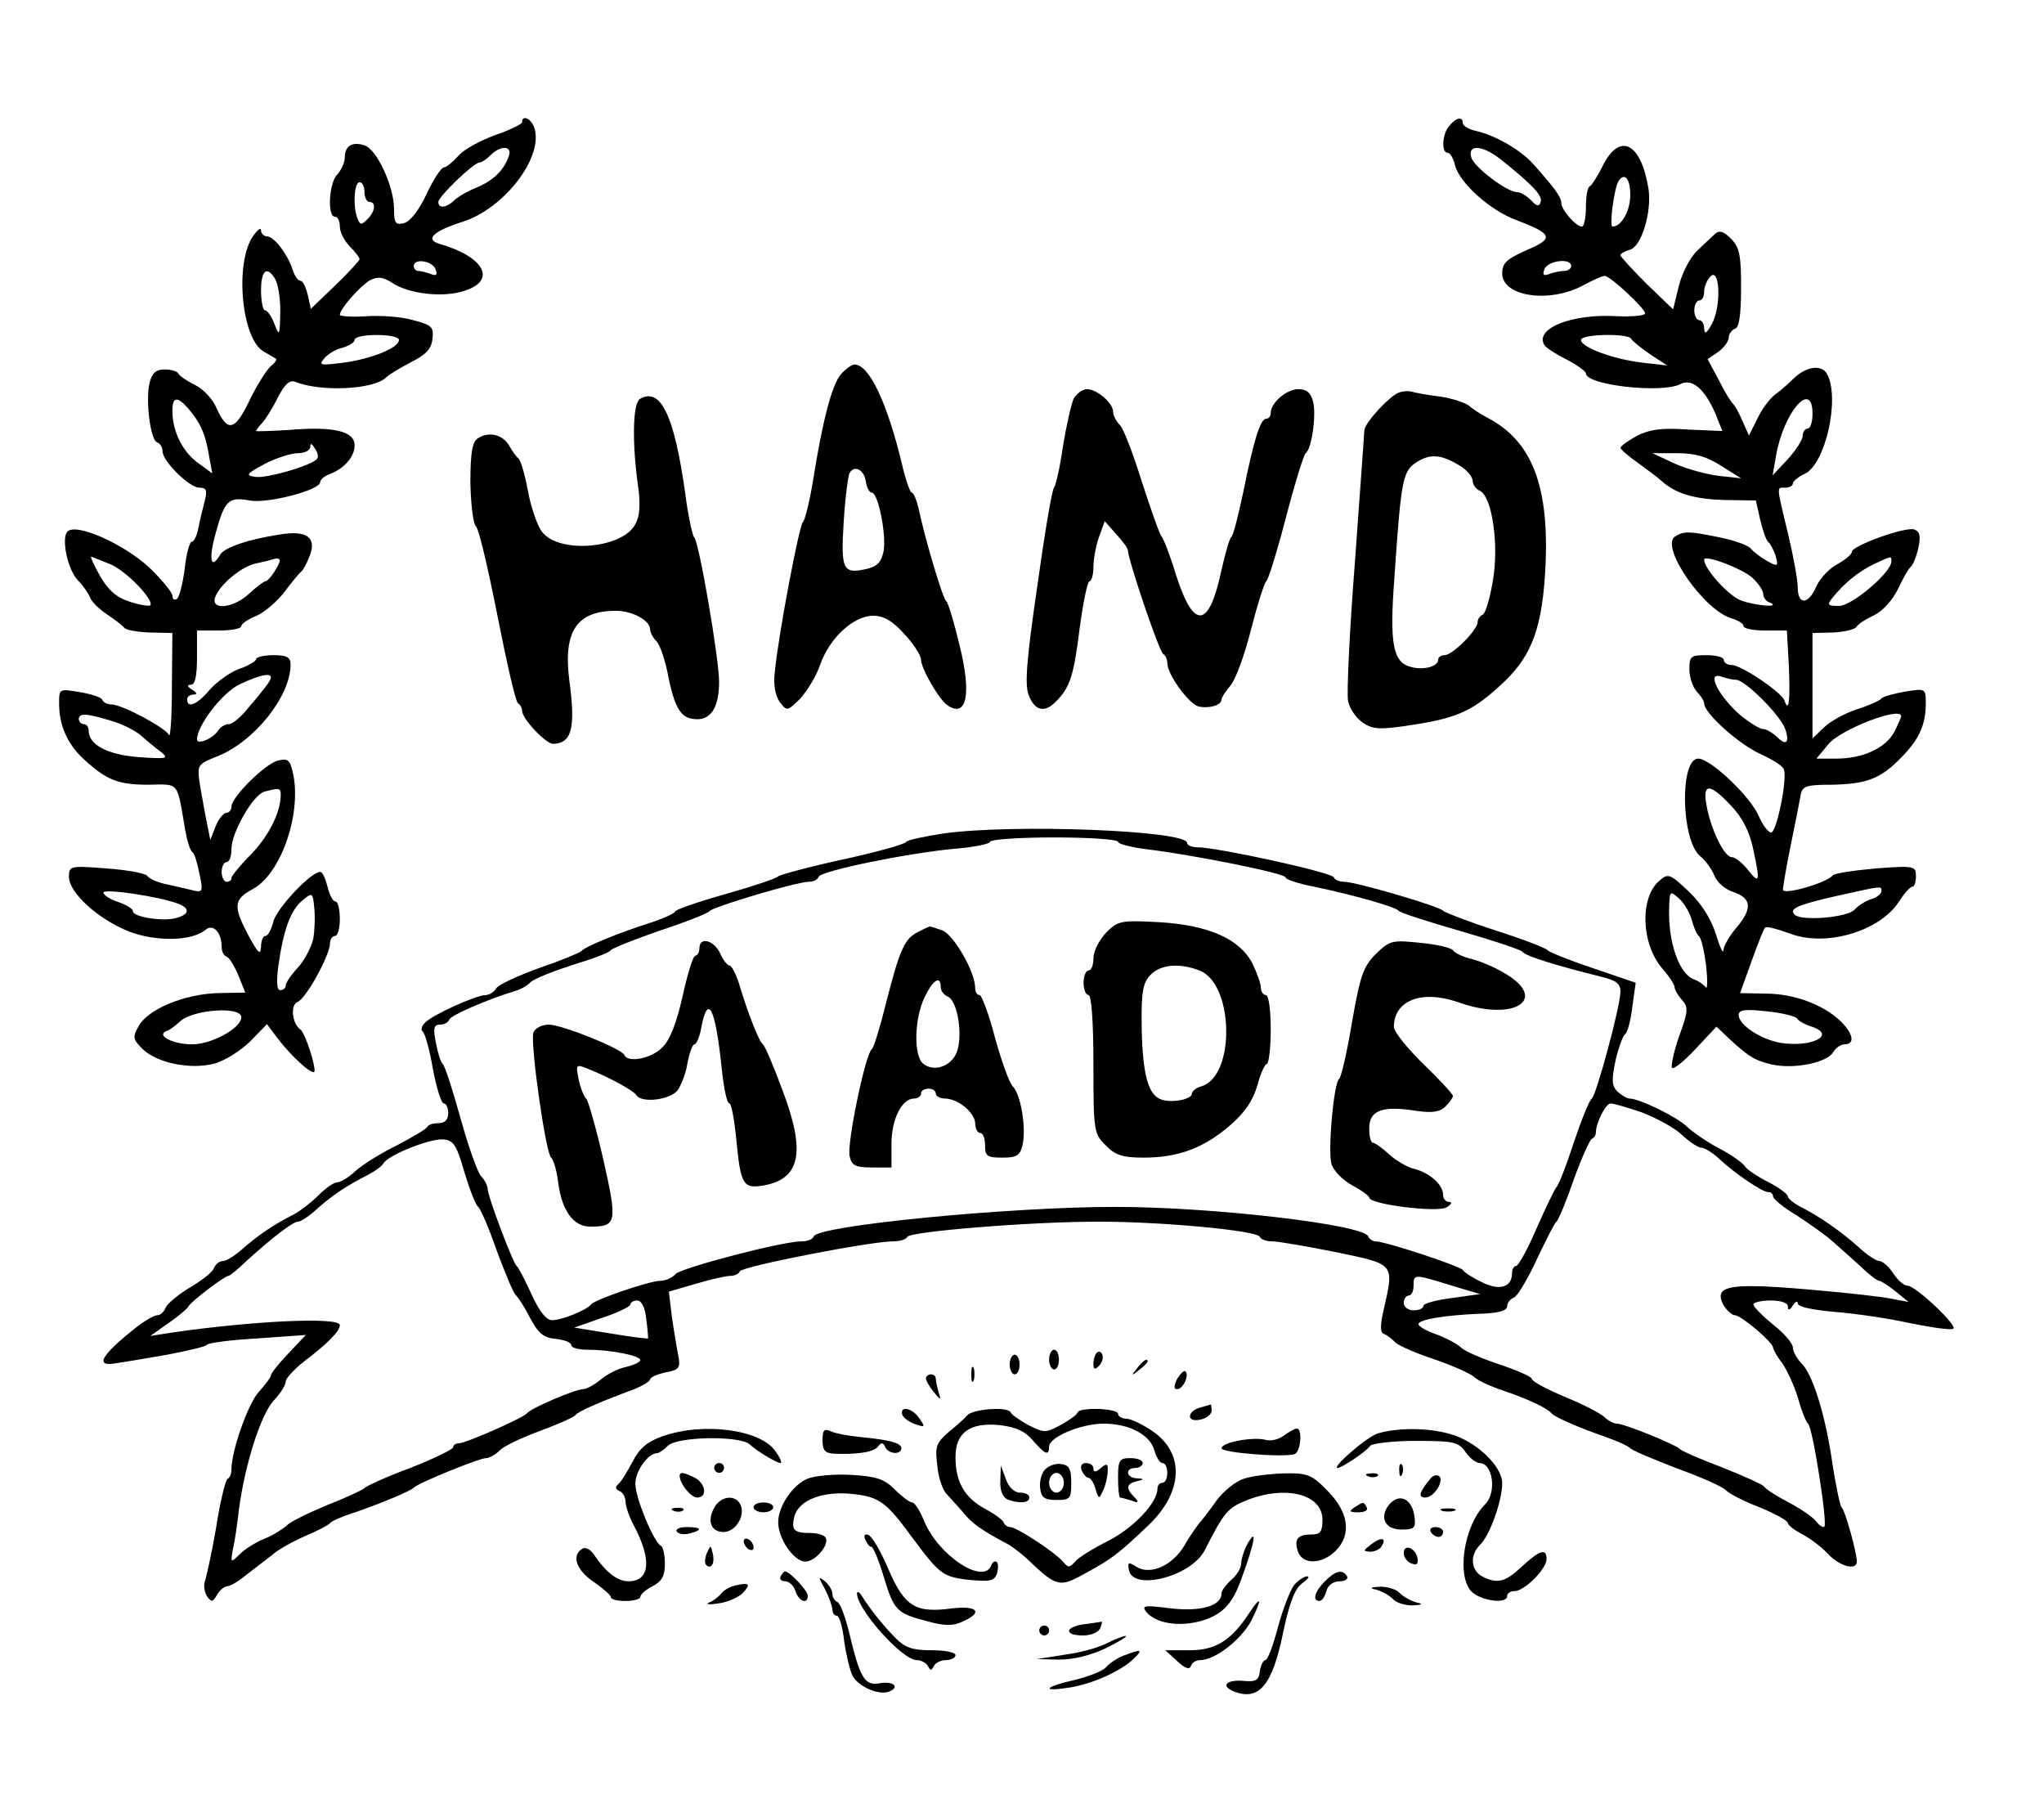
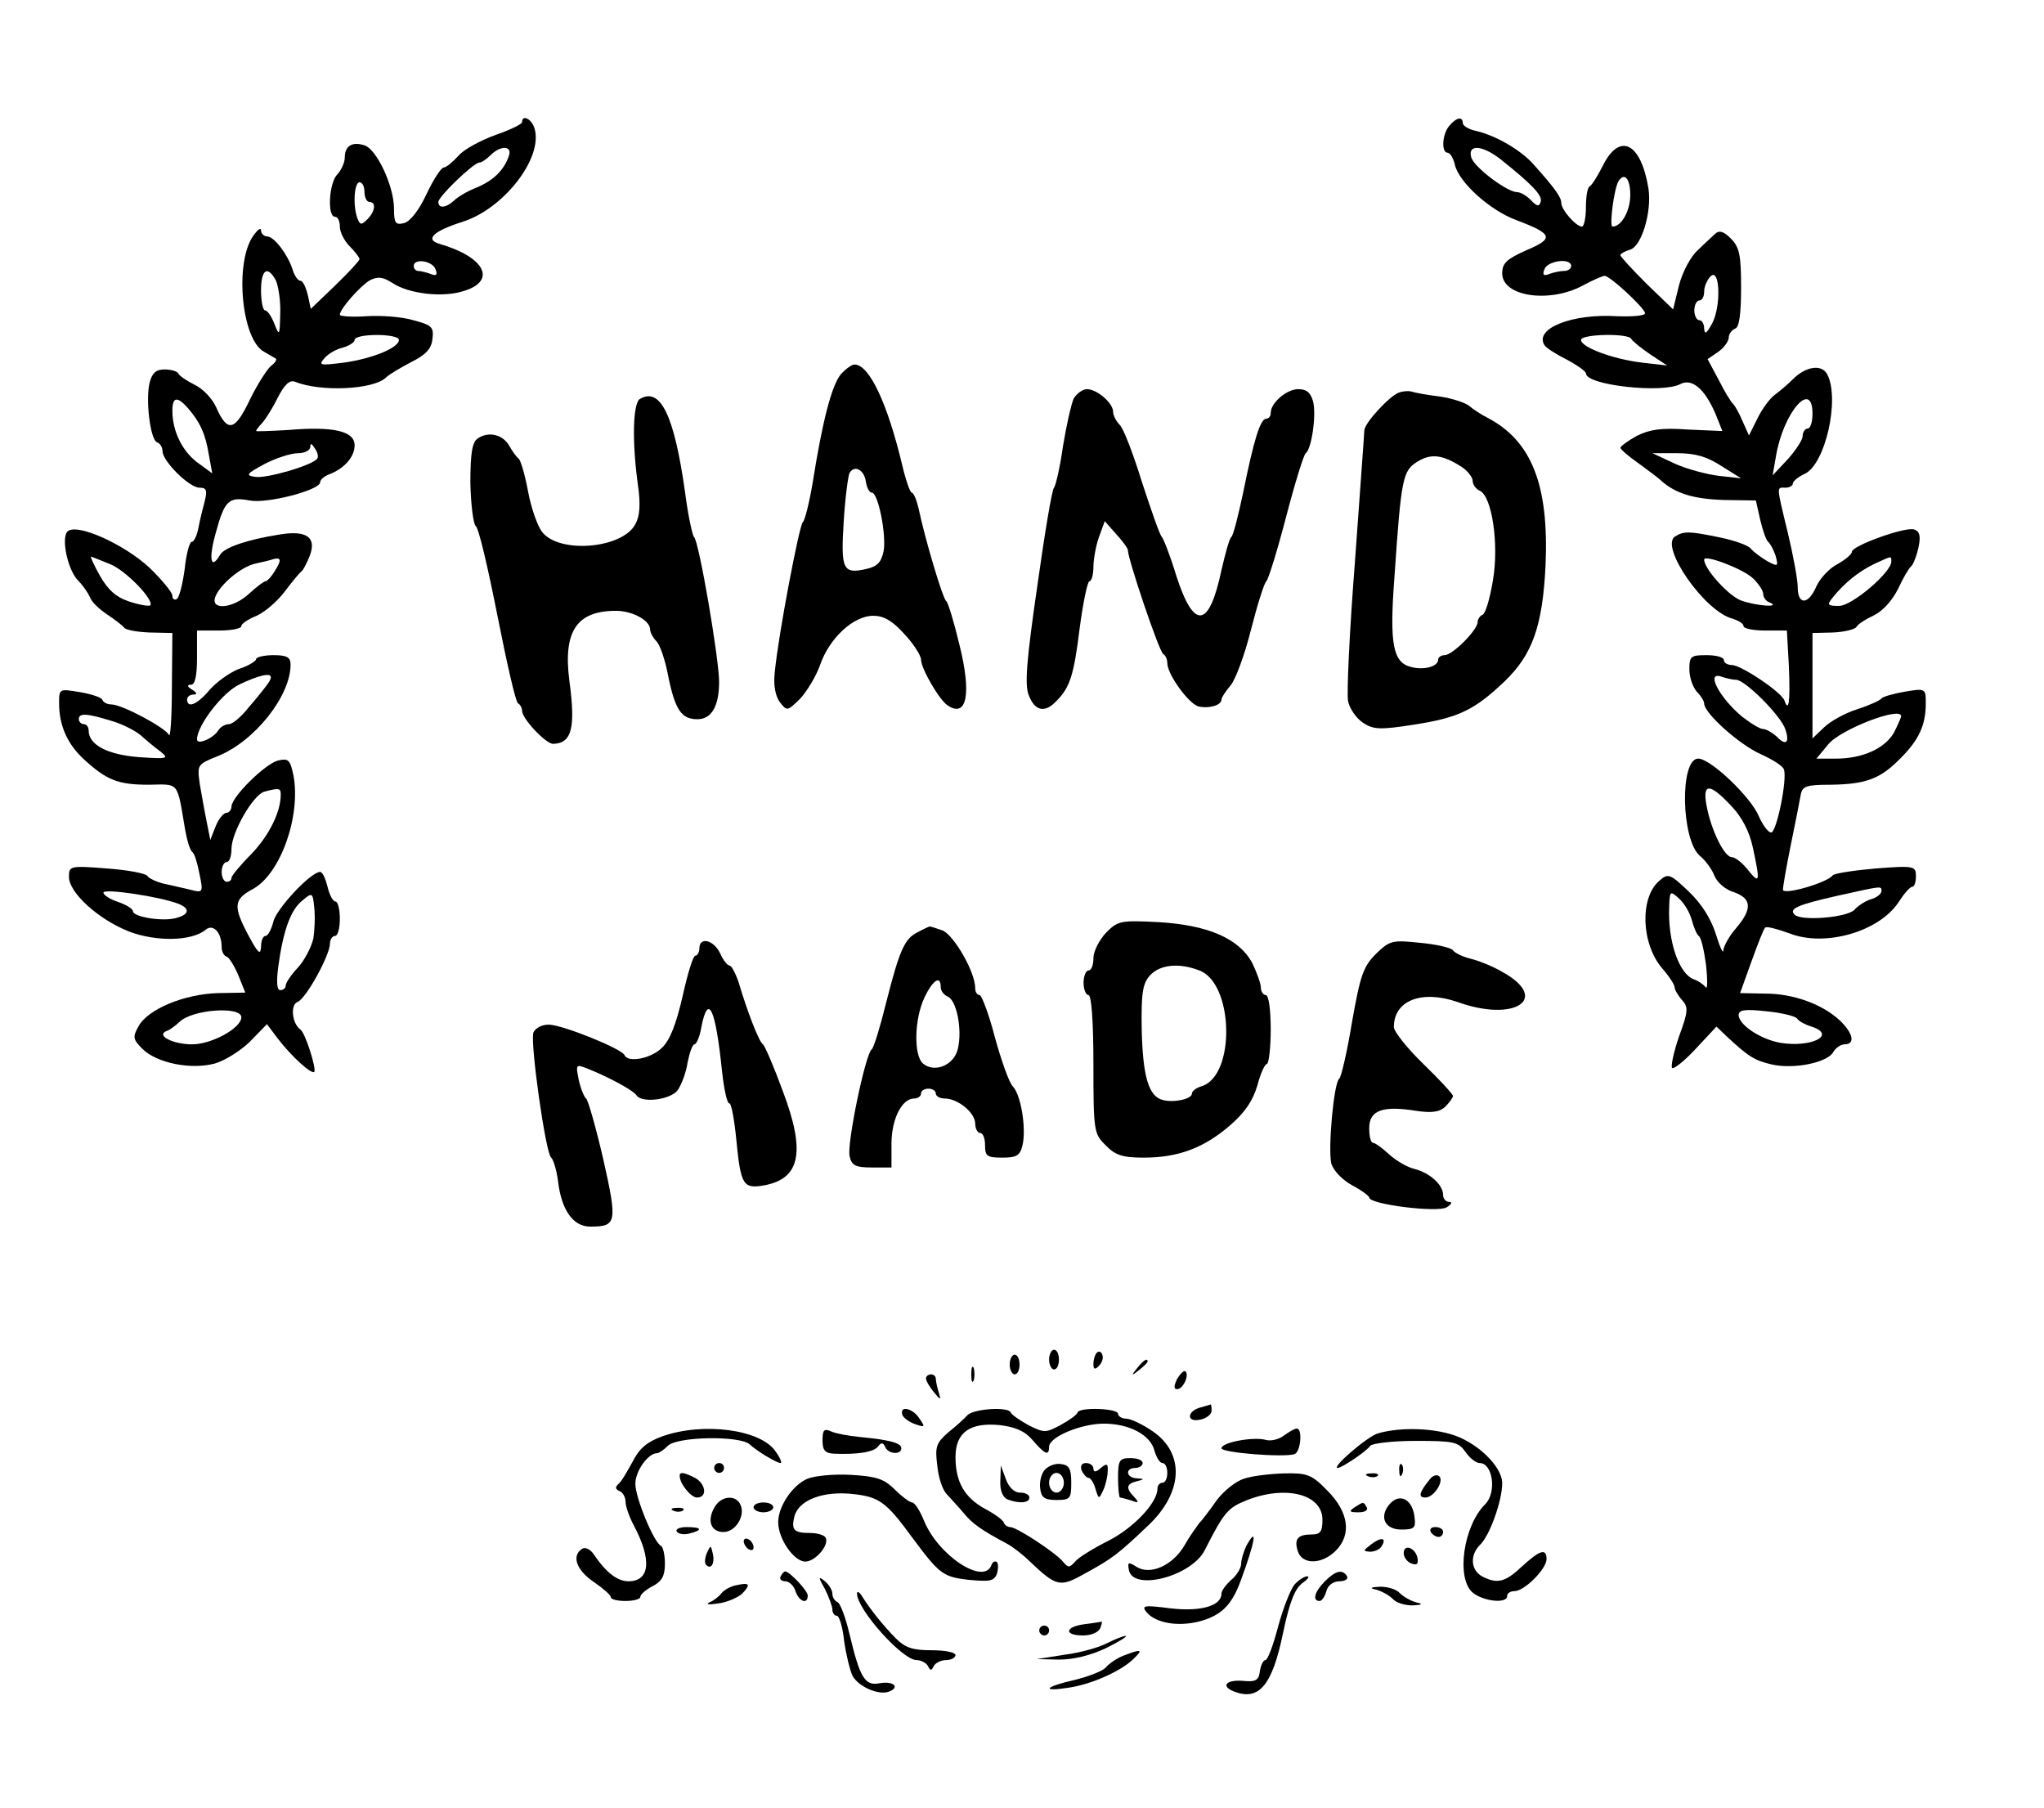
<svg xmlns="http://www.w3.org/2000/svg" version="1.0" width="415pt" height="367pt" viewBox="0 0 415 367" preserveAspectRatio="xMidYMid meet">
  <g transform="translate(0,367) scale(0.1,-0.1)" fill="#000000" stroke="none">
    <path d="M1060 3422 c0 -4 -25 -16 -54 -26 -30 -11 -64 -29 -75 -42 -12 -13 -25 -24 -30 -24 -5 0 -21 -24 -35 -54 -15 -32 -33 -56 -46 -59 -17 -4 -20 0 -20 29 0 46 -35 121 -60 129 -25 8 -40 -1 -40 -25 0 -10 -7 -25 -15 -34 -17 -16 -21 -86 -5 -86 6 0 10 -9 10 -20 0 -11 9 -29 20 -40 11 -11 20 -23 20 -26 0 -3 -22 -27 -50 -54 l-49 -47 -6 28 c-4 16 -10 29 -15 29 -5 0 -12 10 -16 23 -10 31 -37 66 -51 67 -7 0 -13 6 -13 12 0 7 -7 2 -16 -11 -38 -54 -24 -210 22 -235 10 -6 21 -12 24 -14 3 -2 -2 -9 -10 -15 -8 -7 -28 -38 -43 -69 -30 -63 -45 -67 -68 -15 -8 18 -27 38 -44 46 -16 8 -31 18 -33 23 -2 4 -14 8 -28 8 -17 0 -25 -7 -30 -26 -9 -34 1 -117 15 -122 6 -2 11 -10 11 -18 0 -20 54 -74 75 -74 14 0 16 -5 11 -26 -4 -15 -10 -39 -13 -55 -3 -16 -9 -29 -14 -29 -4 0 -11 -25 -14 -55 -4 -30 -11 -58 -16 -61 -5 -3 -9 0 -9 7 0 6 -21 32 -47 57 -52 48 -148 91 -166 73 -13 -13 0 -78 22 -100 10 -10 20 -25 24 -34 3 -9 19 -24 34 -34 15 -10 31 -22 35 -27 3 -5 27 -9 52 -10 l46 -1 -1 -110 c0 -60 -3 -104 -6 -97 -6 14 -95 62 -117 62 -8 0 -16 4 -18 9 -1 5 -22 12 -46 16 -42 7 -42 7 -42 -23 0 -45 17 -83 51 -114 46 -42 69 -51 131 -51 63 1 57 8 74 -92 4 -22 10 -42 15 -45 4 -3 10 -23 14 -44 8 -38 7 -39 -19 -32 -14 3 -38 9 -53 12 -16 4 -31 11 -34 16 -3 5 -40 12 -82 15 -75 6 -77 5 -77 -17 0 -32 59 -86 122 -111 55 -21 128 -20 156 4 15 12 32 -6 32 -35 0 -9 4 -18 10 -20 5 -1 16 -19 24 -38 l14 -35 -56 -1 c-68 -2 -143 -33 -161 -68 -12 -21 -11 -26 8 -45 29 -29 98 -43 147 -30 21 6 54 27 72 45 l34 35 21 -28 c29 -38 69 -74 75 -69 5 6 -18 79 -28 86 -17 12 -21 50 -6 56 17 6 66 95 66 119 0 8 5 15 10 15 6 0 10 16 10 35 0 19 -4 35 -9 35 -5 0 -12 13 -16 30 -4 16 -10 30 -15 30 -19 0 -89 -75 -95 -101 -4 -16 -11 -29 -16 -29 -5 0 -9 -10 -9 -22 -1 -18 -6 -13 -25 22 -32 60 -31 74 8 95 56 30 98 147 83 230 -7 33 -10 36 -32 31 -26 -7 -93 -73 -94 -93 0 -7 -5 -13 -10 -13 -6 0 -16 -12 -22 -27 l-11 -28 -7 35 c-4 19 -10 54 -14 76 -6 42 -6 42 36 59 75 30 148 122 148 186 0 15 -8 19 -35 19 -19 0 -35 -4 -35 -8 0 -4 -16 -14 -35 -20 -18 -7 -45 -26 -59 -42 -25 -30 -46 -39 -46 -20 0 6 6 10 13 10 8 0 7 4 -3 10 -10 6 -11 10 -2 10 8 0 12 18 12 55 l0 55 45 0 c25 0 45 4 45 9 0 5 14 14 31 21 16 7 42 29 57 49 15 20 30 38 34 41 4 3 11 17 17 32 14 37 -6 52 -61 43 -64 -10 -112 -26 -121 -41 -19 -33 -24 -9 -9 44 18 66 26 74 69 66 35 -7 143 21 143 37 0 5 8 12 18 16 30 11 52 35 52 59 0 29 -43 39 -136 31 -35 -2 -64 -3 -64 -2 0 2 6 10 13 17 6 7 21 30 31 51 14 27 24 36 35 32 52 -21 158 -16 184 8 7 7 31 21 52 32 30 15 41 27 43 47 3 24 -1 28 -39 38 -23 7 -66 10 -96 8 -29 -2 -53 0 -53 3 0 12 42 59 61 70 16 8 26 7 45 -5 34 -23 105 -31 148 -16 65 21 39 69 -52 95 -30 9 -12 26 48 45 84 27 164 131 145 190 -6 19 -25 28 -25 12z m-27 -69 c-10 -29 -32 -50 -66 -64 -18 -7 -38 -19 -45 -26 -16 -15 -32 -17 -32 -3 0 11 71 79 83 80 5 0 15 7 23 15 21 21 45 19 37 -2z m-293 -73 c0 -11 5 -20 10 -20 14 0 12 -19 -4 -35 -12 -12 -15 -12 -20 1 -10 25 -7 74 4 74 6 0 10 -9 10 -20z m144 -156 c5 -12 2 -15 -10 -10 -8 3 -20 6 -25 6 -5 0 -9 5 -9 10 0 16 37 11 44 -6z m-324 -23 c5 -11 10 -41 9 -68 -1 -45 -2 -46 -12 -20 -6 15 -14 27 -19 27 -4 0 -8 18 -8 40 0 43 13 52 30 21z m250 -121 c0 -16 -54 -38 -111 -46 -48 -6 -53 -6 -41 8 7 9 24 19 37 22 14 4 25 11 25 16 0 6 20 10 45 10 25 0 45 -4 45 -10z m-428 -139 c24 -28 35 -51 42 -94 l7 -38 -30 22 c-31 23 -51 64 -51 105 0 29 10 30 32 5z m262 -102 c-8 -13 -103 -41 -126 -37 -20 3 -18 6 19 26 23 12 54 22 68 22 14 0 25 6 25 13 0 8 3 7 9 -3 6 -8 8 -17 5 -21z m-421 -214 c33 -13 91 -74 82 -84 -3 -2 -22 1 -43 8 -27 9 -43 24 -59 52 -12 21 -20 39 -18 39 1 0 18 -7 38 -15z m335 -14 c-7 -12 -16 -21 -19 -21 -3 0 -18 -11 -33 -25 -32 -30 -79 -35 -69 -7 9 25 53 62 82 68 14 3 31 7 36 9 16 4 17 -2 3 -24z m-8 -216 c0 -3 -4 -11 -10 -18 -5 -7 -21 -27 -36 -44 -14 -18 -32 -33 -39 -33 -8 0 -18 -6 -22 -13 -10 -16 -43 -30 -43 -18 0 28 52 96 87 112 38 18 63 24 63 14z m-325 -88 c22 -6 49 -20 60 -29 11 -10 29 -25 40 -33 19 -15 16 -16 -43 -12 -64 5 -102 25 -102 54 0 7 -4 13 -10 13 -5 0 -10 5 -10 10 0 13 16 12 65 -3z m345 -150 c0 -35 -23 -82 -59 -120 -23 -23 -41 -45 -41 -49 0 -5 -4 -8 -10 -8 -5 0 -10 9 -10 20 0 11 5 20 10 20 6 0 10 12 10 27 0 33 44 110 67 116 30 8 33 7 33 -6z m-207 -222 c24 -10 21 -22 -7 -29 -28 -7 -86 3 -86 14 0 5 -13 13 -30 19 -16 5 -30 14 -30 19 0 9 115 -8 153 -23z m273 -71 c-4 -17 -18 -44 -31 -58 -14 -15 -25 -31 -25 -37 0 -5 -5 -9 -11 -9 -7 0 -8 17 -4 48 10 73 25 115 49 134 20 17 21 16 24 -14 2 -18 1 -46 -2 -64z m-146 -159 c0 -22 -60 -55 -100 -55 -39 0 -74 18 -52 27 7 2 18 11 26 18 25 26 126 33 126 10z" />
    <path d="M2943 3415 c-15 -16 -17 -55 -4 -55 5 0 12 -11 15 -25 9 -36 71 -92 125 -112 74 -28 77 -37 20 -61 -40 -18 -49 -26 -49 -47 0 -47 95 -61 163 -25 20 11 41 20 45 20 11 0 82 -66 82 -76 0 -5 -25 -7 -56 -6 -92 6 -170 -25 -148 -59 3 -5 23 -18 45 -29 21 -11 39 -24 39 -28 0 -24 154 -41 191 -22 24 13 50 -9 72 -60 l14 -35 -70 3 c-55 4 -78 0 -104 -13 -18 -10 -33 -21 -33 -24 0 -3 16 -17 36 -31 19 -14 41 -30 47 -36 29 -26 66 -37 127 -39 l65 -1 9 -40 c5 -21 12 -41 16 -44 4 -3 11 -16 15 -28 6 -22 5 -23 -17 -11 -12 7 -27 18 -33 25 -5 7 -34 17 -63 23 -63 13 -73 13 -91 2 -32 -20 60 -153 117 -167 12 -4 22 -10 22 -15 0 -5 20 -9 44 -9 l44 0 4 -72 c3 -71 0 -96 -9 -70 -6 17 -88 72 -107 72 -9 0 -16 5 -16 10 0 6 -16 10 -35 10 -32 0 -35 -2 -35 -29 0 -16 7 -36 15 -45 8 -8 15 -19 15 -24 0 -20 72 -84 115 -103 24 -11 45 -24 47 -31 7 -21 -15 -128 -26 -128 -6 0 -17 15 -25 33 -16 39 -98 117 -123 117 -38 0 -35 -166 4 -198 11 -9 24 -27 29 -40 5 -13 22 -28 39 -33 37 -13 38 -34 5 -73 -14 -16 -25 -36 -26 -45 0 -9 -7 6 -15 32 -10 32 -29 62 -55 87 -38 36 -42 38 -60 22 -40 -34 -37 -128 6 -178 14 -16 25 -33 25 -38 0 -5 7 -17 15 -26 13 -14 13 -23 -6 -74 -11 -32 -17 -61 -14 -64 3 -3 25 14 48 39 l42 45 22 -21 c42 -39 55 -48 91 -56 45 -10 112 4 124 25 5 9 16 16 23 16 22 0 18 22 -9 48 -35 33 -94 55 -152 55 l-51 1 23 64 c13 36 25 67 28 69 3 3 25 -3 50 -12 72 -28 182 4 221 64 11 17 23 31 28 31 4 0 7 10 7 21 0 21 -3 22 -82 16 -45 -4 -84 -10 -87 -14 -11 -15 -101 -41 -101 -29 0 6 7 47 16 91 9 44 18 89 20 101 3 18 11 21 61 21 72 1 101 12 142 54 37 37 51 67 51 111 0 30 0 31 -42 24 -23 -4 -45 -10 -48 -14 -3 -4 -25 -14 -50 -22 -25 -8 -55 -25 -67 -37 l-23 -22 0 107 0 107 41 1 c23 1 44 6 48 11 3 6 19 16 36 24 18 9 37 30 49 54 10 22 22 42 26 45 4 3 11 20 15 38 5 23 3 33 -8 37 -17 7 -127 -33 -127 -45 0 -5 -13 -16 -29 -25 -16 -8 -35 -28 -43 -45 -16 -38 -38 -39 -38 -2 0 15 -9 64 -20 110 -24 99 -23 92 -5 92 8 0 15 4 15 8 0 5 11 14 24 20 42 19 72 152 46 202 -11 21 -43 17 -70 -10 -9 -9 -25 -23 -36 -31 -11 -8 -27 -30 -36 -49 l-17 -34 -13 29 c-7 17 -16 32 -19 35 -4 3 -17 24 -29 48 l-23 43 22 15 c11 8 21 21 21 29 0 7 6 15 13 18 8 2 12 28 12 83 0 66 -3 82 -21 100 -14 14 -23 17 -31 10 -6 -6 -23 -21 -36 -34 -14 -12 -31 -44 -38 -71 l-12 -49 -54 52 c-29 29 -53 55 -53 58 0 3 9 8 19 11 24 6 45 77 38 124 -15 93 -58 115 -92 48 -11 -22 -23 -41 -27 -43 -5 -2 -8 -21 -8 -43 0 -21 -4 -39 -8 -39 -12 0 -42 34 -42 48 0 12 -14 31 -57 79 -25 28 -74 57 -115 67 -16 3 -28 11 -28 16 0 14 -13 12 -27 -5z m102 -67 c64 -51 88 -75 83 -88 -3 -10 -8 -9 -20 4 -9 9 -21 16 -28 16 -20 0 -88 51 -93 71 -7 26 21 25 58 -3z m265 -74 c0 -32 -18 -64 -36 -64 -7 0 3 77 12 92 12 19 24 6 24 -28z m-120 -144 c0 -5 -6 -10 -14 -10 -8 0 -22 -3 -30 -6 -12 -5 -15 -2 -10 10 7 17 54 23 54 6z m286 -117 c-11 -20 -15 -23 -16 -10 0 9 -4 17 -10 17 -5 0 -10 9 -10 20 0 11 5 20 10 20 6 0 10 8 10 18 0 10 6 24 13 31 19 19 22 -61 3 -96z m-164 -31 c2 -4 19 -18 38 -31 l35 -23 -52 6 c-58 7 -123 31 -123 46 0 12 97 14 102 2z m368 -152 c0 -16 -4 -30 -10 -30 -5 0 -10 -7 -10 -15 0 -8 -14 -29 -30 -47 l-31 -33 7 40 c15 88 74 156 74 85z m-185 -106 l40 -25 -45 5 c-25 3 -66 14 -90 25 l-45 21 50 0 c37 0 61 -7 90 -26z m63 -227 c12 -11 22 -26 22 -33 0 -7 6 -15 13 -17 25 -11 -28 -7 -58 4 -25 9 -75 64 -75 83 0 11 77 -18 98 -37z m282 33 c0 -22 -80 -90 -106 -90 -24 0 -25 2 -13 17 24 30 53 53 84 68 37 17 35 17 35 5z m-315 -240 c18 0 92 -74 100 -101 9 -27 1 -34 -18 -14 -9 8 -21 15 -27 15 -7 0 -26 12 -44 26 -46 39 -74 93 -40 80 9 -3 22 -6 29 -6z m335 -74 c0 -2 -6 -16 -14 -32 -18 -33 -64 -54 -118 -54 l-40 0 24 29 c24 30 148 78 148 57z m-345 -182 c22 -23 37 -52 44 -85 15 -70 14 -75 -10 -45 -11 14 -26 26 -33 26 -15 0 -42 55 -51 104 -9 47 6 47 50 0z m305 -173 c0 -5 -9 -13 -20 -16 -11 -3 -27 -13 -35 -22 -16 -16 -108 -23 -121 -10 -13 12 5 20 84 38 95 21 92 21 92 10z m-385 -59 c4 -15 10 -29 14 -32 5 -3 11 -30 15 -60 3 -30 3 -50 -1 -44 -5 6 -15 13 -24 16 -30 11 -53 77 -50 147 1 33 2 33 20 17 11 -10 22 -29 26 -44z m214 -200 c3 -5 16 -12 29 -16 52 -17 0 -43 -63 -33 -40 7 -84 36 -85 56 0 11 12 13 57 8 31 -3 59 -10 62 -15z" />
    <path d="M1707 2910 c-18 -22 -37 -93 -57 -220 -7 -41 -16 -77 -20 -80 -7 -5 -50 -230 -57 -305 -3 -25 1 -47 10 -60 15 -19 15 -19 41 6 14 15 33 46 41 69 19 55 68 100 108 100 21 0 39 -10 63 -37 19 -20 34 -44 34 -52 0 -18 37 -82 54 -93 39 -26 49 23 24 123 -11 46 -23 86 -27 89 -7 5 -43 126 -56 188 -4 17 -10 32 -14 32 -3 0 -12 25 -19 55 -30 126 -67 205 -97 205 -6 0 -18 -9 -28 -20z m51 -218 c2 -12 7 -22 12 -22 13 0 30 -86 24 -119 -5 -23 -13 -31 -35 -36 -48 -11 -52 -1 -46 96 3 49 9 94 12 99 10 17 30 6 33 -18z" />
    <path d="M2180 2861 c-5 -11 -15 -55 -22 -98 -6 -43 -15 -80 -18 -83 -4 -3 -19 -93 -34 -200 -22 -152 -26 -201 -17 -222 12 -31 32 -36 55 -12 28 28 36 51 48 148 7 53 16 96 20 96 4 0 8 13 8 29 0 15 5 43 11 60 l12 33 23 -26 c13 -14 24 -29 24 -33 0 -18 64 -208 72 -211 4 -2 8 -10 8 -18 0 -23 43 -82 63 -88 21 -5 47 2 47 14 0 4 8 16 18 28 10 11 29 62 42 114 13 51 27 95 31 98 4 3 22 61 40 130 18 69 36 127 40 130 12 8 22 78 15 105 -5 18 -13 25 -30 25 -24 0 -56 -28 -56 -48 0 -7 -4 -12 -9 -12 -12 0 -25 -41 -47 -150 -10 -47 -20 -87 -24 -90 -4 -3 -12 -33 -20 -67 -25 -119 -56 -123 -92 -11 -12 40 -26 75 -29 78 -4 3 -21 52 -40 110 -18 58 -38 111 -46 118 -7 7 -13 19 -13 26 0 18 -33 46 -53 46 -9 0 -21 -9 -27 -19z" />
    <path d="M2840 2873 c-19 -7 -70 -62 -70 -77 0 -6 -9 -126 -19 -266 -11 -140 -17 -268 -14 -283 3 -16 17 -35 30 -44 21 -14 34 -15 104 -4 90 14 122 29 184 88 56 54 77 111 83 236 7 162 -28 252 -118 299 -14 7 -30 18 -37 24 -7 6 -33 15 -59 19 -26 3 -52 8 -58 10 -6 2 -18 1 -26 -2z m128 -151 c12 -8 22 -21 22 -28 0 -8 7 -17 14 -20 25 -10 40 -109 27 -183 -6 -36 -15 -67 -21 -69 -5 -2 -10 -9 -10 -15 0 -16 -51 -67 -67 -67 -7 0 -13 -4 -13 -9 0 -14 -29 -22 -55 -15 -37 9 -44 47 -34 180 14 206 17 218 47 237 28 17 51 14 90 -11z" />
    <path d="M1299 2860 c-14 -9 -16 -86 -4 -173 6 -41 4 -65 -5 -81 -26 -50 -156 -61 -190 -15 -9 12 -22 49 -28 82 -6 33 -15 63 -19 66 -4 3 -13 15 -19 26 -13 23 -42 30 -64 15 -11 -7 -15 -29 -15 -90 1 -45 6 -84 11 -88 6 -4 25 -86 44 -182 19 -96 37 -176 42 -178 4 -2 8 -9 8 -15 0 -16 48 -67 63 -67 38 1 46 32 33 128 -13 101 15 143 97 142 33 -1 67 -20 67 -38 0 -6 6 -17 13 -24 7 -7 18 -39 24 -72 14 -68 27 -86 59 -86 29 0 44 27 44 76 0 46 -41 287 -51 294 -3 3 -12 43 -18 90 -22 157 -50 215 -92 190z" />
-     <path d="M1915 1978 c-38 -6 -72 -13 -75 -17 -3 -5 -61 -21 -130 -36 -69 -15 -127 -31 -130 -34 -3 -4 -51 -20 -107 -36 -57 -16 -103 -32 -103 -36 0 -3 -24 -14 -52 -23 -63 -20 -131 -48 -138 -57 -3 -3 -41 -19 -85 -34 -44 -16 -84 -34 -88 -42 -4 -7 -14 -13 -21 -13 -19 0 -108 -40 -123 -56 -7 -7 -9 -15 -5 -18 5 -3 14 -37 21 -76 7 -38 17 -70 22 -70 5 0 9 -9 9 -20 0 -13 -7 -20 -19 -20 -11 0 -21 -3 -23 -7 -2 -5 -30 -21 -62 -38 -33 -16 -71 -40 -84 -52 -14 -13 -30 -23 -37 -23 -7 0 -24 -12 -39 -27 -14 -14 -36 -31 -49 -38 -45 -23 -70 -41 -101 -67 -17 -16 -36 -28 -44 -28 -7 0 -15 -7 -18 -15 -3 -8 -25 -25 -49 -39 -23 -14 -45 -32 -49 -41 -3 -8 -10 -15 -17 -15 -6 0 -25 -11 -43 -25 -73 -58 -85 -81 -38 -72 15 2 61 10 102 17 41 8 77 16 80 20 3 4 49 10 103 13 l98 7 -36 -38 c-19 -20 -35 -40 -35 -44 0 -4 -11 -18 -24 -33 -22 -23 -56 -120 -56 -157 0 -9 -3 -18 -8 -20 -4 -2 -15 -46 -23 -98 -9 -52 -20 -102 -23 -110 -3 -8 -1 -22 4 -30 9 -13 12 -13 21 3 5 9 15 17 21 17 5 0 23 10 38 23 16 12 39 30 52 40 12 11 43 28 68 39 24 10 47 22 50 26 3 4 23 13 45 20 51 17 119 45 125 52 8 9 133 60 147 60 6 0 19 7 27 15 8 9 46 27 82 40 37 14 70 28 73 33 6 7 46 25 119 52 17 7 32 16 32 20 0 4 14 10 31 14 28 5 31 9 26 35 -3 15 -9 51 -13 79 l-6 50 55 16 c30 9 62 16 70 16 9 0 17 4 19 9 3 10 265 61 311 61 14 0 27 4 29 9 4 11 250 31 389 31 128 0 323 -18 327 -31 2 -5 13 -9 25 -9 12 0 70 -10 130 -22 120 -25 118 -22 96 -118 -7 -31 -7 -46 1 -48 6 -2 16 -10 23 -17 7 -7 44 -23 81 -35 37 -13 73 -29 80 -36 7 -7 34 -19 61 -28 50 -17 87 -35 95 -45 7 -8 55 -29 110 -48 25 -9 47 -19 50 -23 3 -4 46 -22 95 -41 50 -18 95 -38 100 -45 6 -6 36 -22 68 -34 31 -13 57 -27 57 -32 0 -4 13 -14 28 -22 16 -8 40 -26 53 -40 24 -26 59 -35 59 -16 0 18 -24 105 -31 110 -3 3 -11 41 -18 85 -14 100 -40 184 -63 207 -10 10 -18 25 -18 33 0 8 -18 29 -40 46 -22 18 -40 36 -40 41 0 4 16 8 35 8 21 0 35 -5 35 -12 0 -9 4 -8 10 2 5 8 10 10 10 4 0 -7 30 -13 73 -17 40 -3 110 -13 155 -23 45 -9 85 -15 88 -11 8 7 -77 87 -93 87 -7 0 -20 11 -29 25 -9 14 -22 25 -28 25 -6 0 -25 12 -42 28 -37 33 -79 62 -116 81 -16 8 -28 18 -28 22 0 5 -18 18 -39 29 -22 11 -44 26 -48 32 -4 7 -28 24 -53 37 -25 13 -53 33 -64 43 -18 19 -97 58 -118 58 -5 0 -16 7 -24 14 -12 12 -12 24 -4 63 6 26 15 50 19 53 5 3 12 28 15 55 l7 50 -88 30 c-48 16 -89 33 -91 36 -2 4 -49 22 -105 40 -56 18 -104 37 -107 40 -6 9 -178 59 -201 59 -10 0 -19 4 -21 9 -3 10 -237 61 -277 61 -11 0 -21 4 -21 9 0 25 -351 39 -495 19z m355 -17 c0 -4 26 -11 58 -15 93 -11 282 -49 282 -57 0 -4 26 -13 58 -19 77 -16 166 -41 172 -49 3 -4 59 -22 125 -41 66 -19 123 -38 126 -42 6 -9 72 -29 157 -50 33 -8 42 -14 42 -31 0 -30 -49 -210 -58 -217 -5 -3 -21 -43 -37 -90 -15 -47 -31 -87 -35 -90 -3 -3 -21 -40 -40 -83 -18 -42 -37 -77 -42 -77 -4 0 -8 -6 -8 -14 0 -29 -25 -37 -61 -19 -19 9 -36 20 -39 25 -6 8 -157 58 -177 58 -6 0 -13 5 -15 10 -8 24 -316 60 -513 60 -217 0 -606 -38 -613 -60 -2 -6 -13 -10 -25 -10 -39 0 -241 -53 -255 -66 -7 -8 -21 -14 -31 -14 -22 0 -133 -38 -141 -48 -8 -11 -59 -32 -79 -32 -12 0 -26 18 -42 53 -13 28 -26 54 -30 57 -8 7 -59 142 -59 157 0 6 -6 18 -13 25 -7 7 -26 60 -42 118 -16 58 -32 107 -36 110 -4 3 -10 22 -14 43 -6 30 -4 37 8 37 8 0 17 4 19 10 3 9 77 41 133 58 11 3 26 11 32 18 7 7 45 22 85 35 40 12 75 25 78 30 3 4 48 22 100 40 52 17 97 35 100 39 6 9 178 60 202 60 9 0 18 4 20 10 4 12 179 48 276 57 39 3 72 10 72 14 0 5 59 9 130 9 72 0 130 -4 130 -9z m1063 -549 c29 -11 66 -31 81 -45 16 -15 34 -27 41 -27 6 0 22 -10 35 -22 32 -30 88 -68 100 -68 6 0 10 -4 10 -9 0 -5 22 -23 49 -39 26 -17 60 -41 74 -54 14 -12 39 -35 56 -50 16 -16 33 -28 36 -28 4 0 19 -10 33 -21 l27 -22 -37 7 c-21 4 -84 11 -140 16 -186 17 -220 12 -199 -29 7 -11 17 -21 24 -21 13 -1 77 -55 77 -66 0 -3 8 -18 19 -32 10 -15 25 -47 32 -72 7 -25 16 -47 20 -50 9 -6 40 -203 33 -209 -2 -3 -10 2 -17 11 -6 8 -32 26 -57 39 -25 13 -46 27 -48 31 -2 4 -40 21 -85 39 -45 17 -84 34 -87 38 -7 8 -112 51 -127 51 -6 0 -18 6 -25 13 -7 7 -43 26 -80 41 -38 16 -68 32 -68 37 0 4 -29 17 -65 29 -36 12 -71 27 -78 34 -7 7 -29 19 -50 27 -20 7 -37 16 -37 21 0 9 51 18 122 21 39 1 58 6 58 15 0 7 6 15 14 18 7 3 28 38 46 77 19 40 36 74 40 77 4 3 20 41 35 85 16 44 33 82 37 83 4 2 8 7 8 12 0 20 20 60 30 60 6 0 34 -8 63 -18z m-2390 -122 c11 -36 23 -67 28 -70 4 -3 22 -43 38 -90 17 -46 34 -86 38 -89 4 -3 18 -24 29 -46 17 -32 28 -41 53 -43 17 -2 31 -7 31 -13 0 -5 15 -9 33 -9 48 0 107 -12 107 -21 0 -4 -13 -10 -29 -14 -16 -3 -39 -15 -52 -26 -12 -10 -28 -19 -35 -19 -16 0 -107 -39 -114 -49 -7 -9 -124 -61 -139 -61 -6 0 -11 -4 -11 -8 0 -4 -39 -23 -87 -42 -49 -18 -90 -37 -93 -41 -3 -3 -36 -19 -75 -34 -38 -16 -76 -34 -83 -42 -8 -7 -28 -20 -46 -27 -17 -7 -40 -21 -50 -32 -18 -17 -18 -17 -13 12 4 16 9 52 12 79 12 91 44 192 70 221 14 15 25 32 25 39 0 7 17 25 37 41 49 37 73 62 73 74 0 17 -174 9 -340 -15 l-45 -7 37 26 c20 14 38 29 40 33 3 9 74 63 82 63 2 0 18 12 34 28 56 51 97 82 107 82 6 0 24 12 41 28 31 27 56 44 103 68 13 7 27 17 30 23 11 17 94 50 121 48 21 -2 27 -11 43 -67z m2002 -229 l60 -18 -57 -8 c-32 -4 -58 -11 -58 -16 0 -5 -9 -9 -20 -9 -11 0 -20 7 -20 15 0 8 5 15 10 15 6 0 10 9 10 20 0 24 0 24 75 1z m-1633 -68 c3 -21 4 -39 4 -40 -1 -1 -35 3 -76 10 l-74 12 57 20 c31 10 57 23 57 27 0 4 6 8 14 8 8 0 16 -14 18 -37z" />
    <path d="M2246 1777 c-14 -15 -26 -38 -26 -52 0 -14 -4 -25 -10 -25 -5 0 -10 -11 -10 -25 0 -14 5 -25 10 -25 6 0 10 -53 10 -140 0 -136 1 -142 25 -165 19 -20 34 -25 77 -25 71 0 123 20 176 66 30 26 46 50 55 81 6 23 15 43 19 43 4 0 8 32 8 70 0 40 -4 70 -10 70 -5 0 -10 7 -10 15 0 8 -8 30 -17 49 -26 50 -89 78 -190 84 -77 4 -83 3 -107 -21z m189 -77 c70 -26 74 -213 5 -235 -11 -3 -20 -10 -20 -15 0 -11 -36 -19 -59 -13 -29 7 -41 48 -43 146 -1 71 2 91 17 107 20 22 59 26 100 10z" />
    <path d="M1864 1778 c-27 -13 -37 -34 -65 -144 -12 -49 -25 -91 -29 -94 -13 -9 -51 -193 -45 -217 4 -19 12 -23 45 -23 l40 0 0 48 c0 50 21 92 46 92 8 0 14 5 14 10 0 6 7 10 15 10 8 0 15 -4 15 -10 0 -5 8 -10 18 -10 27 0 62 -29 62 -51 0 -10 5 -19 10 -19 6 0 10 -11 10 -25 0 -22 4 -25 35 -25 29 0 36 4 41 25 8 34 -3 103 -20 120 -7 7 -23 52 -36 99 -12 47 -27 86 -31 86 -5 0 -9 6 -9 14 0 33 -43 107 -66 117 -14 5 -26 9 -27 8 -1 0 -12 -5 -23 -11z m46 -112 c0 -8 7 -16 14 -19 18 -7 30 -66 21 -105 -7 -34 -47 -51 -71 -31 -19 16 -18 90 3 134 17 36 33 46 33 21z" />
    <path d="M1420 1745 c0 -8 -4 -15 -8 -15 -5 0 -16 -37 -26 -82 -13 -57 -26 -90 -42 -105 -22 -22 -69 -31 -76 -15 -5 13 -127 62 -154 62 -14 0 -27 -7 -31 -16 -7 -20 25 -246 36 -254 4 -3 11 -24 14 -48 7 -59 31 -92 65 -92 54 0 56 7 27 136 -15 65 -31 121 -35 124 -4 3 -11 20 -15 38 -6 31 -6 32 17 23 43 -17 93 -44 100 -54 10 -17 69 -10 84 10 7 10 17 35 20 56 4 20 10 37 14 37 4 0 11 16 14 35 14 71 29 37 42 -90 4 -36 10 -65 15 -65 4 0 10 -33 14 -74 9 -93 14 -100 58 -92 72 14 83 68 36 192 -18 49 -36 91 -40 94 -8 5 -32 67 -50 128 -6 17 -14 32 -18 32 -4 0 -13 11 -19 25 -13 27 -42 34 -42 10z" />
    <path d="M2794 1734 c-26 -26 -32 -43 -49 -139 -10 -61 -22 -112 -26 -115 -11 -8 -23 -142 -16 -172 4 -14 22 -33 42 -44 19 -10 35 -22 35 -25 0 -14 138 -31 157 -20 10 6 12 11 6 11 -7 0 -13 6 -13 14 0 21 -27 45 -58 53 -14 3 -38 17 -52 30 -13 12 -28 23 -32 23 -5 0 -8 13 -8 30 0 36 27 46 95 35 34 -5 49 -2 60 9 8 8 15 18 15 21 0 4 -27 33 -60 65 -33 32 -60 66 -60 75 0 54 56 76 129 51 116 -42 189 6 93 60 -20 12 -50 24 -67 28 -16 4 -32 12 -35 17 -4 5 -33 12 -66 15 -57 6 -62 5 -90 -22z" />
    <path d="M2130 910 c0 -11 5 -20 10 -20 6 0 10 9 10 20 0 11 -4 20 -10 20 -5 0 -10 -9 -10 -20z" />
    <path d="M2227 924 c-4 -4 -7 -14 -7 -23 0 -11 3 -12 11 -4 6 6 10 16 7 23 -2 6 -7 8 -11 4z" />
    <path d="M2050 900 c0 -11 5 -20 10 -20 6 0 10 9 10 20 0 11 -4 20 -10 20 -5 0 -10 -9 -10 -20z" />
    <path d="M2309 893 c-13 -16 -12 -17 4 -4 9 7 17 15 17 17 0 8 -8 3 -21 -13z" />
    <path d="M1972 880 c0 -14 2 -19 5 -12 2 6 2 18 0 25 -3 6 -5 1 -5 -13z" />
    <path d="M2390 871 c-7 -15 -7 -21 0 -21 12 0 25 28 17 36 -3 3 -10 -4 -17 -15z" />
    <path d="M1880 872 c0 -5 7 -17 16 -28 14 -17 15 -17 10 -1 -3 10 -6 23 -6 28 0 5 -4 9 -10 9 -5 0 -10 -4 -10 -8z" />
    <path d="M2438 813 c-28 -7 -30 -31 -2 -25 13 2 24 11 24 18 0 8 -1 13 -2 13 -2 -1 -10 -3 -20 -6z" />
    <path d="M1832 798 c2 -6 14 -15 26 -19 20 -7 21 -6 9 11 -13 21 -41 28 -35 8z" />
    <path d="M1964 797 c-6 -7 -24 -23 -39 -35 -24 -21 -27 -29 -22 -67 2 -24 11 -51 20 -59 8 -9 24 -26 34 -38 17 -21 37 -35 88 -62 11 -6 32 -22 45 -35 56 -53 62 -54 115 -24 53 29 65 38 126 96 71 67 75 146 10 191 -20 14 -45 26 -54 26 -9 0 -17 5 -17 10 0 11 -77 14 -82 3 -1 -5 -17 -16 -35 -26 -30 -16 -33 -16 -65 0 -18 10 -34 21 -36 26 -6 12 -76 7 -88 -6z m133 -51 c25 -29 33 -32 33 -13 0 20 65 47 111 47 52 0 95 -23 103 -55 4 -14 11 -25 16 -25 6 0 10 -9 10 -20 0 -11 -4 -20 -10 -20 -5 0 -10 -5 -10 -12 0 -29 -49 -80 -100 -106 -30 -15 -61 -34 -67 -42 -12 -13 -14 -13 -25 0 -16 19 -94 70 -107 70 -5 0 -11 4 -13 9 -1 5 -19 18 -38 28 -42 23 -60 55 -60 105 0 50 29 71 90 65 32 -4 51 -12 67 -31z" />
    <path d="M2270 670 c0 -22 2 -40 4 -40 2 0 13 -3 23 -6 15 -6 16 -4 6 7 -18 18 -16 27 5 32 16 4 16 5 0 6 -22 1 -24 21 -3 21 8 0 15 5 15 10 0 6 -11 10 -25 10 -22 0 -25 -4 -25 -40z" />
    <path d="M2121 686 c-7 -8 -11 -25 -9 -38 2 -18 9 -23 33 -23 28 0 30 3 30 35 0 28 -4 36 -21 38 -11 2 -26 -4 -33 -12z m39 -26 c0 -11 -7 -20 -15 -20 -8 0 -15 9 -15 20 0 11 7 20 15 20 8 0 15 -9 15 -20z" />
    <path d="M2196 685 c4 -8 10 -15 14 -15 4 0 11 -10 14 -22 7 -22 7 -22 16 -3 5 11 9 28 9 39 1 15 -2 16 -14 6 -10 -9 -15 -9 -15 -1 0 6 -7 11 -15 11 -9 0 -12 -6 -9 -15z" />
    <path d="M2031 664 c-1 -20 5 -34 15 -38 24 -9 44 -7 44 4 0 6 -9 10 -19 10 -12 0 -23 11 -29 28 l-10 27 -1 -31z" />
    <path d="M1344 754 c-30 -11 -46 -24 -60 -52 -11 -20 -23 -41 -29 -45 -6 -6 -6 -10 3 -14 6 -2 12 -12 12 -21 0 -9 7 -30 16 -47 38 -71 34 -115 -10 -115 -22 0 -45 17 -70 54 -7 11 -18 16 -24 12 -22 -14 -12 -43 23 -67 19 -13 35 -27 35 -31 0 -5 14 -8 30 -8 17 0 30 4 30 8 0 5 11 15 25 22 19 10 25 21 25 46 0 18 -4 34 -8 36 -14 6 -52 97 -52 126 0 26 26 62 44 62 4 0 14 7 22 15 19 19 146 21 166 3 15 -14 55 -38 63 -38 3 0 -1 11 -10 23 -29 45 -147 61 -231 31z" />
    <path d="M1670 746 c0 -20 5 -26 23 -27 47 -2 82 3 90 15 6 8 10 8 14 -1 6 -15 33 -17 33 -3 0 11 -24 17 -85 23 -22 2 -48 7 -57 11 -15 7 -18 3 -18 -18z" />
    <path d="M2607 756 c-10 -8 -27 -12 -37 -9 -25 7 -90 -5 -90 -17 0 -9 125 -19 148 -12 13 4 17 52 5 52 -5 0 -16 -7 -26 -14z" />
    <path d="M2797 760 c-22 -7 -95 -70 -81 -70 8 0 59 34 66 45 4 5 46 10 92 10 77 0 87 -2 101 -22 9 -13 22 -23 29 -23 27 0 35 -59 12 -83 -45 -44 -60 -151 -26 -180 22 -18 70 -23 70 -7 0 6 7 10 15 10 20 0 65 45 65 65 0 23 -14 18 -50 -15 -34 -32 -50 -36 -81 -20 -23 13 -25 43 -4 64 20 19 45 90 45 125 0 35 -54 86 -106 100 -45 13 -107 13 -147 1z" />
    <path d="M1450 690 c0 -5 5 -10 10 -10 6 0 10 5 10 10 0 6 -4 10 -10 10 -5 0 -10 -4 -10 -10z" />
    <path d="M2841 684 c0 -11 3 -14 6 -6 3 7 2 16 -1 19 -3 4 -6 -2 -5 -13z" />
    <path d="M1380 674 c0 -16 23 -44 35 -44 22 0 18 28 -4 40 -22 11 -31 13 -31 4z" />
    <path d="M1639 668 c-30 -13 -59 -56 -59 -88 0 -34 32 -80 55 -80 21 0 50 35 41 49 -3 5 -17 9 -31 9 -33 0 -39 6 -32 34 9 33 58 52 120 45 53 -6 67 -17 119 -88 55 -74 62 -80 114 -86 43 -4 52 -3 58 12 3 10 3 21 0 24 -4 3 -9 0 -11 -6 -15 -42 -108 19 -137 90 -8 20 -19 37 -24 37 -5 0 -21 12 -35 26 -22 22 -38 27 -89 30 -35 2 -75 -2 -89 -8z" />
    <path d="M2525 668 c-16 -5 -41 -25 -55 -44 -14 -20 -30 -41 -36 -47 -5 -7 -19 -26 -29 -44 -24 -41 -69 -61 -97 -44 -17 11 -19 10 -16 -6 8 -44 127 -13 154 40 39 77 47 86 84 101 80 32 155 13 155 -39 0 -24 -4 -30 -22 -30 -28 0 -36 -9 -28 -34 9 -28 49 -27 77 1 33 33 26 79 -17 122 -32 33 -41 36 -88 35 -29 -1 -65 -5 -82 -11z" />
    <path d="M2778 673 c7 -3 16 -2 19 1 4 3 -2 6 -13 5 -11 0 -14 -3 -6 -6z" />
    <path d="M2903 667 c-22 -27 -24 -37 -9 -37 18 0 40 36 27 44 -5 3 -13 0 -18 -7z" />
    <path d="M1450 609 c-15 -27 -6 -49 19 -49 24 0 44 32 35 54 -9 23 -41 20 -54 -5z" />
    <path d="M2820 615 c-20 -25 -8 -50 25 -50 26 0 30 3 27 25 -4 37 -31 51 -52 25z" />
    <path d="M1530 610 c0 -5 9 -10 20 -10 11 0 20 5 20 10 0 6 -9 10 -20 10 -11 0 -20 -4 -20 -10z" />
    <path d="M2750 610 c-12 -8 -10 -10 8 -10 13 0 20 4 17 10 -7 12 -6 12 -25 0z" />
    <path d="M1368 603 c7 -3 16 -2 19 1 4 3 -2 6 -13 5 -11 0 -14 -3 -6 -6z" />
-     <path d="M2928 603 c6 -2 18 -2 25 0 6 3 1 5 -13 5 -14 0 -19 -2 -12 -5z" />
    <path d="M1374 561 c3 -5 15 -7 26 -4 28 7 25 13 -6 13 -14 0 -23 -4 -20 -9z" />
    <path d="M2905 560 c3 -5 10 -10 16 -10 5 0 9 5 9 10 0 6 -7 10 -16 10 -8 0 -12 -4 -9 -10z" />
-     <path d="M1757 544 c3 -7 8 -14 12 -14 4 0 15 -27 25 -60 21 -69 26 -75 88 -91 36 -10 53 -10 72 -1 43 19 31 33 -21 27 -74 -10 -96 3 -129 79 -15 36 -34 68 -41 70 -7 3 -10 -1 -6 -10z" />
    <path d="M1510 541 c0 -5 5 -13 10 -16 6 -3 10 -2 10 4 0 5 -4 13 -10 16 -5 3 -10 2 -10 -4z" />
    <path d="M2530 531 c-5 -11 -10 -27 -10 -35 0 -9 -9 -24 -20 -33 -11 -10 -20 -22 -20 -28 0 -25 -42 -37 -103 -30 -55 7 -60 6 -49 -8 19 -22 64 -30 109 -18 43 12 64 33 82 82 30 81 35 114 11 70z" />
    <path d="M2784 535 c-17 -13 -17 -14 -2 -15 9 0 20 5 23 11 11 17 0 20 -21 4z" />
    <path d="M1435 517 c-4 -10 -5 -21 -1 -24 10 -10 18 4 13 24 -4 17 -4 17 -12 0z" />
    <path d="M2850 517 c0 -8 7 -18 16 -21 11 -4 14 -1 12 11 -4 21 -28 30 -28 10z" />
    <path d="M1585 470 c-3 -5 1 -10 9 -10 8 0 18 -9 21 -20 7 -21 25 -28 25 -9 0 10 -37 49 -46 49 -2 0 -6 -4 -9 -10z" />
    <path d="M2690 460 c-21 -21 -26 -40 -11 -40 5 0 11 9 14 20 3 12 14 20 27 20 11 0 18 5 15 10 -9 15 -23 12 -45 -10z" />
    <path d="M1675 444 c8 -16 15 -35 15 -41 0 -7 4 -13 9 -13 5 0 12 -23 15 -52 4 -28 12 -60 17 -70 12 -22 53 -40 74 -32 23 9 9 22 -19 17 -30 -6 -40 11 -61 99 -8 34 -19 64 -25 66 -5 2 -10 9 -10 17 0 7 -7 18 -15 25 -14 11 -14 9 0 -16z" />
    <path d="M2628 453 c-8 -10 -23 -48 -33 -85 -10 -38 -21 -68 -26 -68 -4 0 -9 -10 -11 -22 -2 -19 -8 -23 -36 -20 -33 2 -44 -11 -16 -22 50 -19 77 12 99 119 13 62 24 90 39 101 11 8 16 14 10 14 -6 0 -18 -8 -26 -17z" />
    <path d="M1495 452 c-11 -2 -24 -9 -30 -16 -5 -7 -17 -16 -25 -19 -8 -4 0 -5 18 -2 18 2 40 12 49 20 18 19 15 23 -12 17z" />
    <path d="M2794 443 c11 -3 26 -11 34 -19 7 -8 25 -13 40 -13 20 1 22 3 8 6 -11 3 -26 11 -34 19 -7 8 -25 13 -40 13 -20 -1 -22 -3 -8 -6z" />
    <path d="M1740 435 c0 -32 92 -135 121 -135 9 0 20 -6 23 -12 5 -10 7 -10 12 0 3 6 14 12 25 12 10 0 19 5 19 10 0 6 -22 10 -49 10 -38 0 -53 5 -72 24 -25 25 -53 60 -69 86 -5 8 -10 11 -10 5z" />
-     <path d="M2536 395 c-36 -55 -68 -75 -120 -75 l-50 0 24 -22 c16 -15 25 -18 28 -10 2 7 11 12 19 12 30 0 84 42 104 81 22 44 20 52 -5 14z" />
    <path d="M2203 373 c-41 -5 -44 -23 -4 -23 16 0 31 6 35 15 3 8 4 14 3 13 -1 0 -17 -3 -34 -5z" />
    <path d="M2110 360 c0 -5 5 -10 10 -10 6 0 10 5 10 10 0 6 -4 10 -10 10 -5 0 -10 -4 -10 -10z" />
    <path d="M2247 334 c-15 -8 -53 -19 -85 -23 l-57 -9 45 -1 c29 0 63 8 95 23 28 14 46 25 40 25 -5 0 -22 -7 -38 -15z" />
    <path d="M2281 309 c-13 -5 -29 -16 -35 -23 -6 -8 -35 -19 -63 -26 -62 -14 -71 -25 -13 -16 47 7 107 34 132 59 20 19 15 20 -21 6z" />
  </g>
</svg>